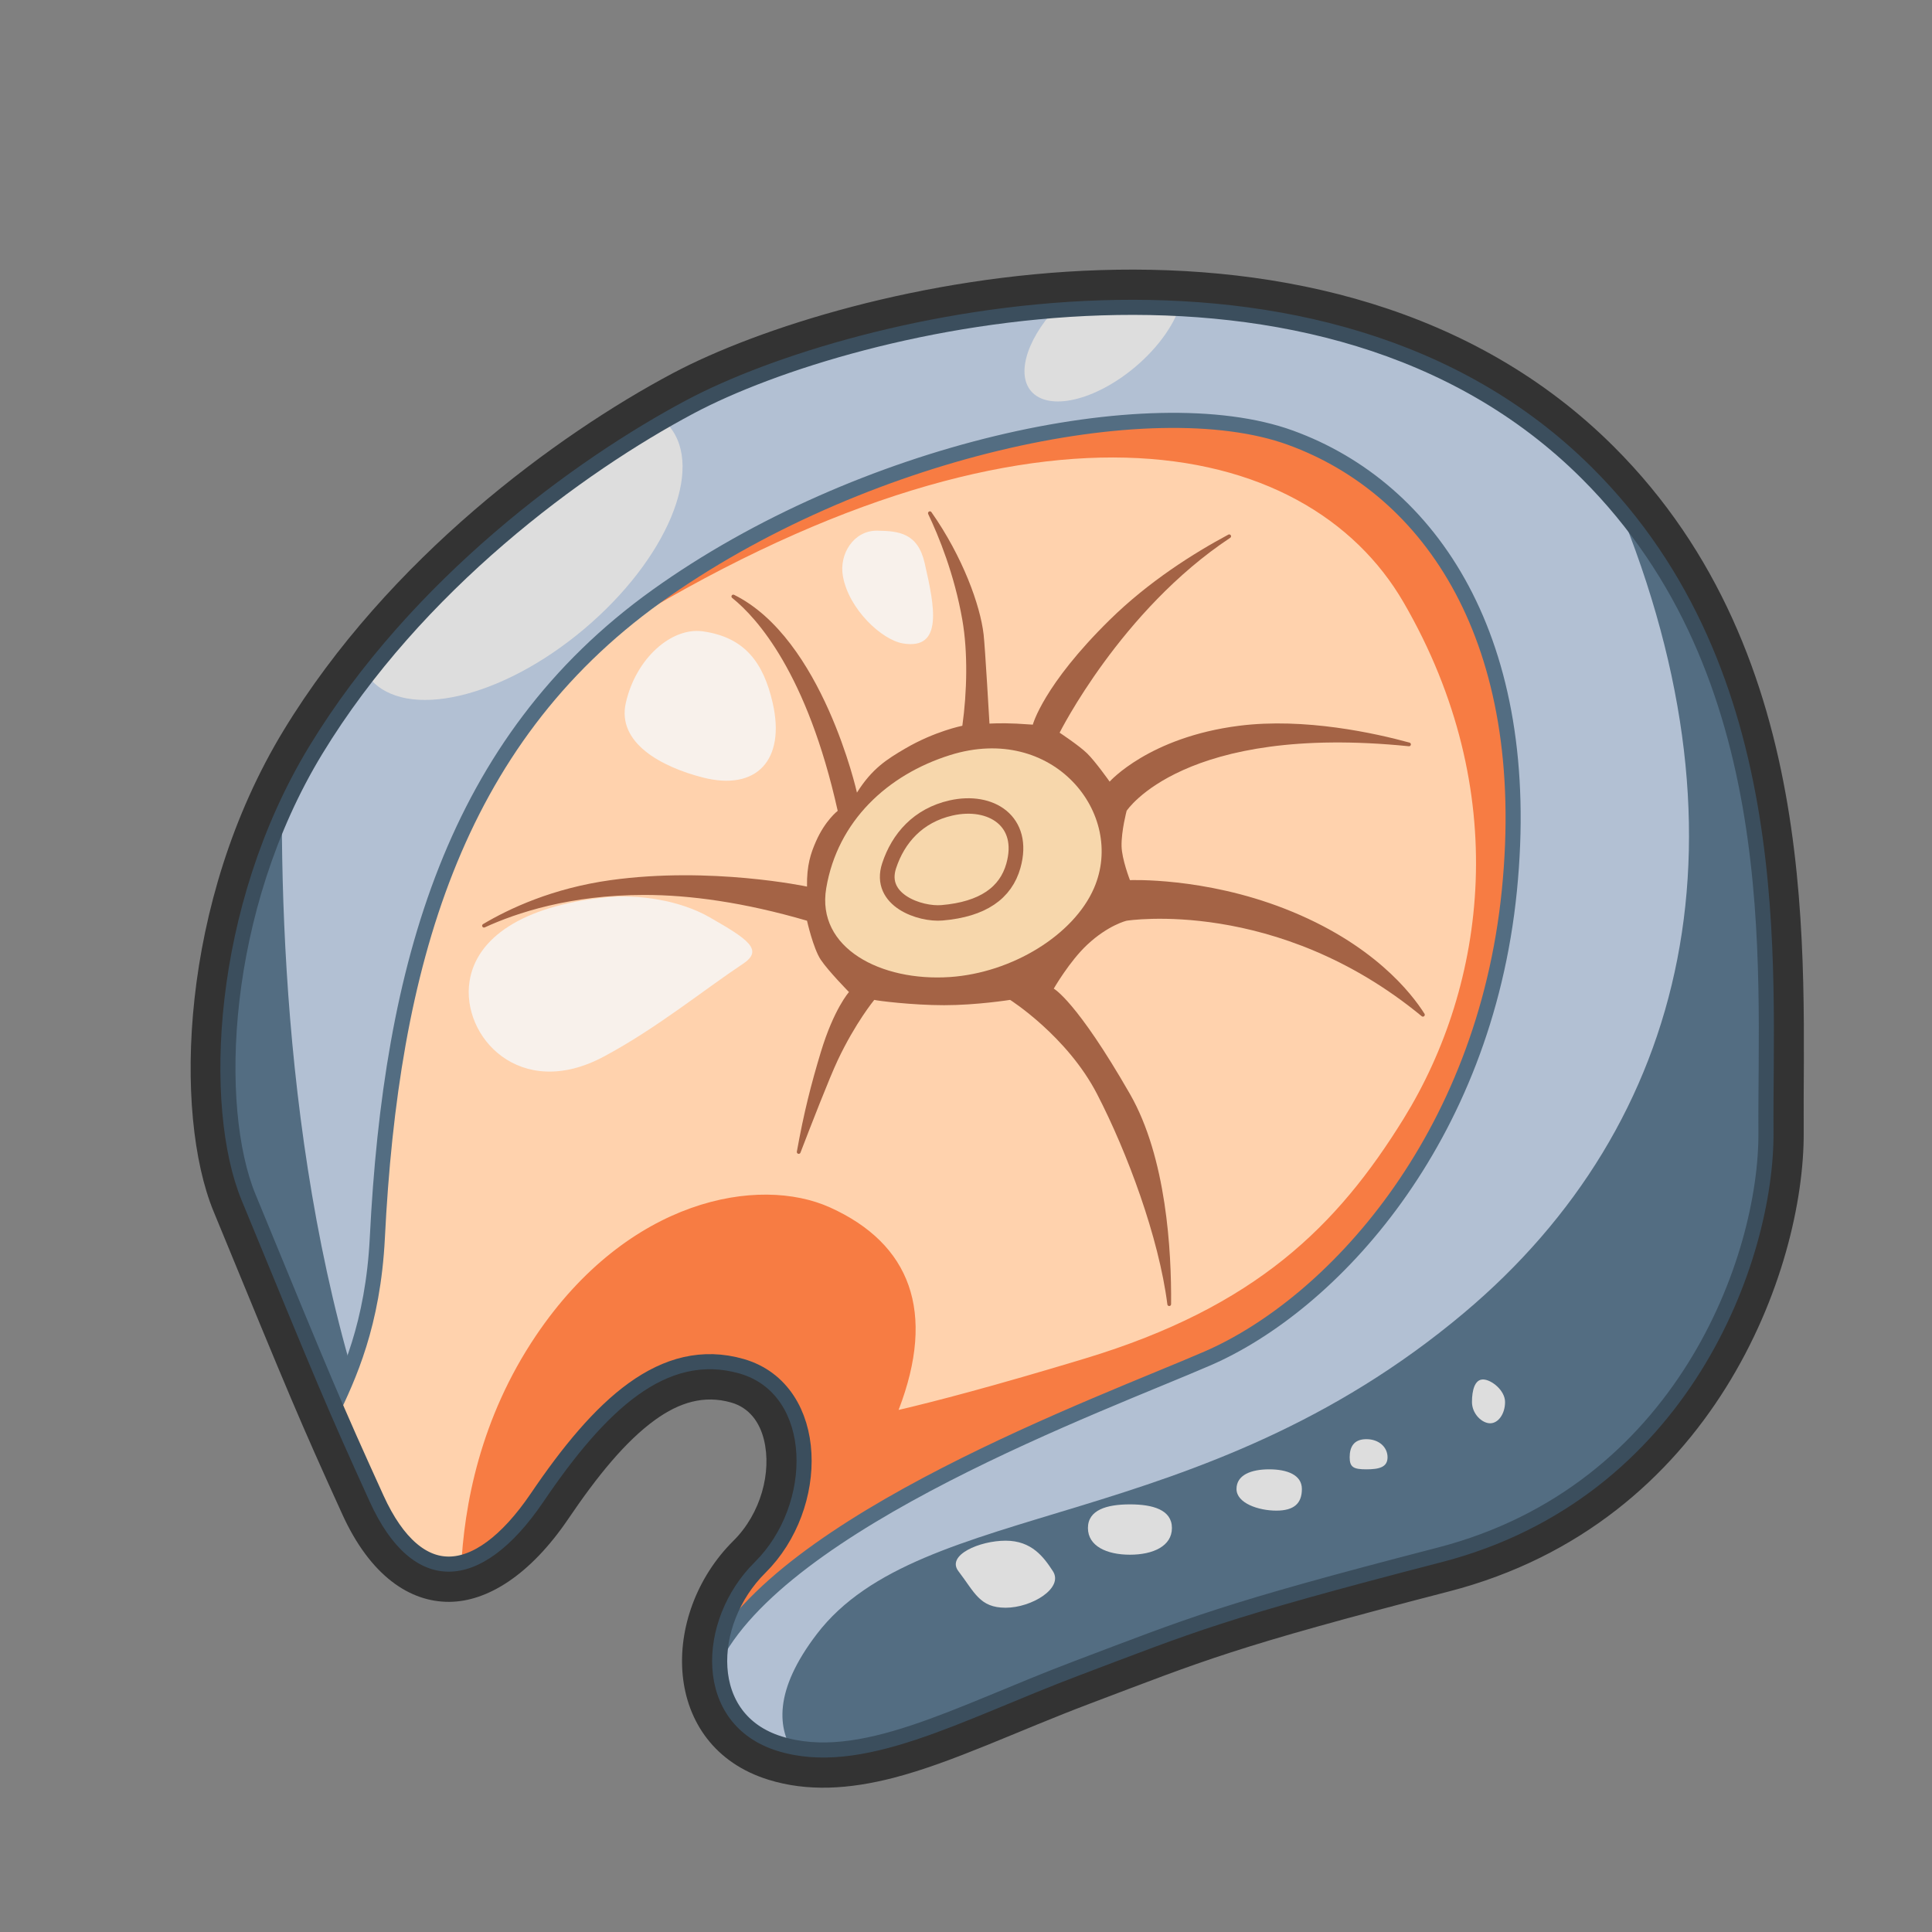
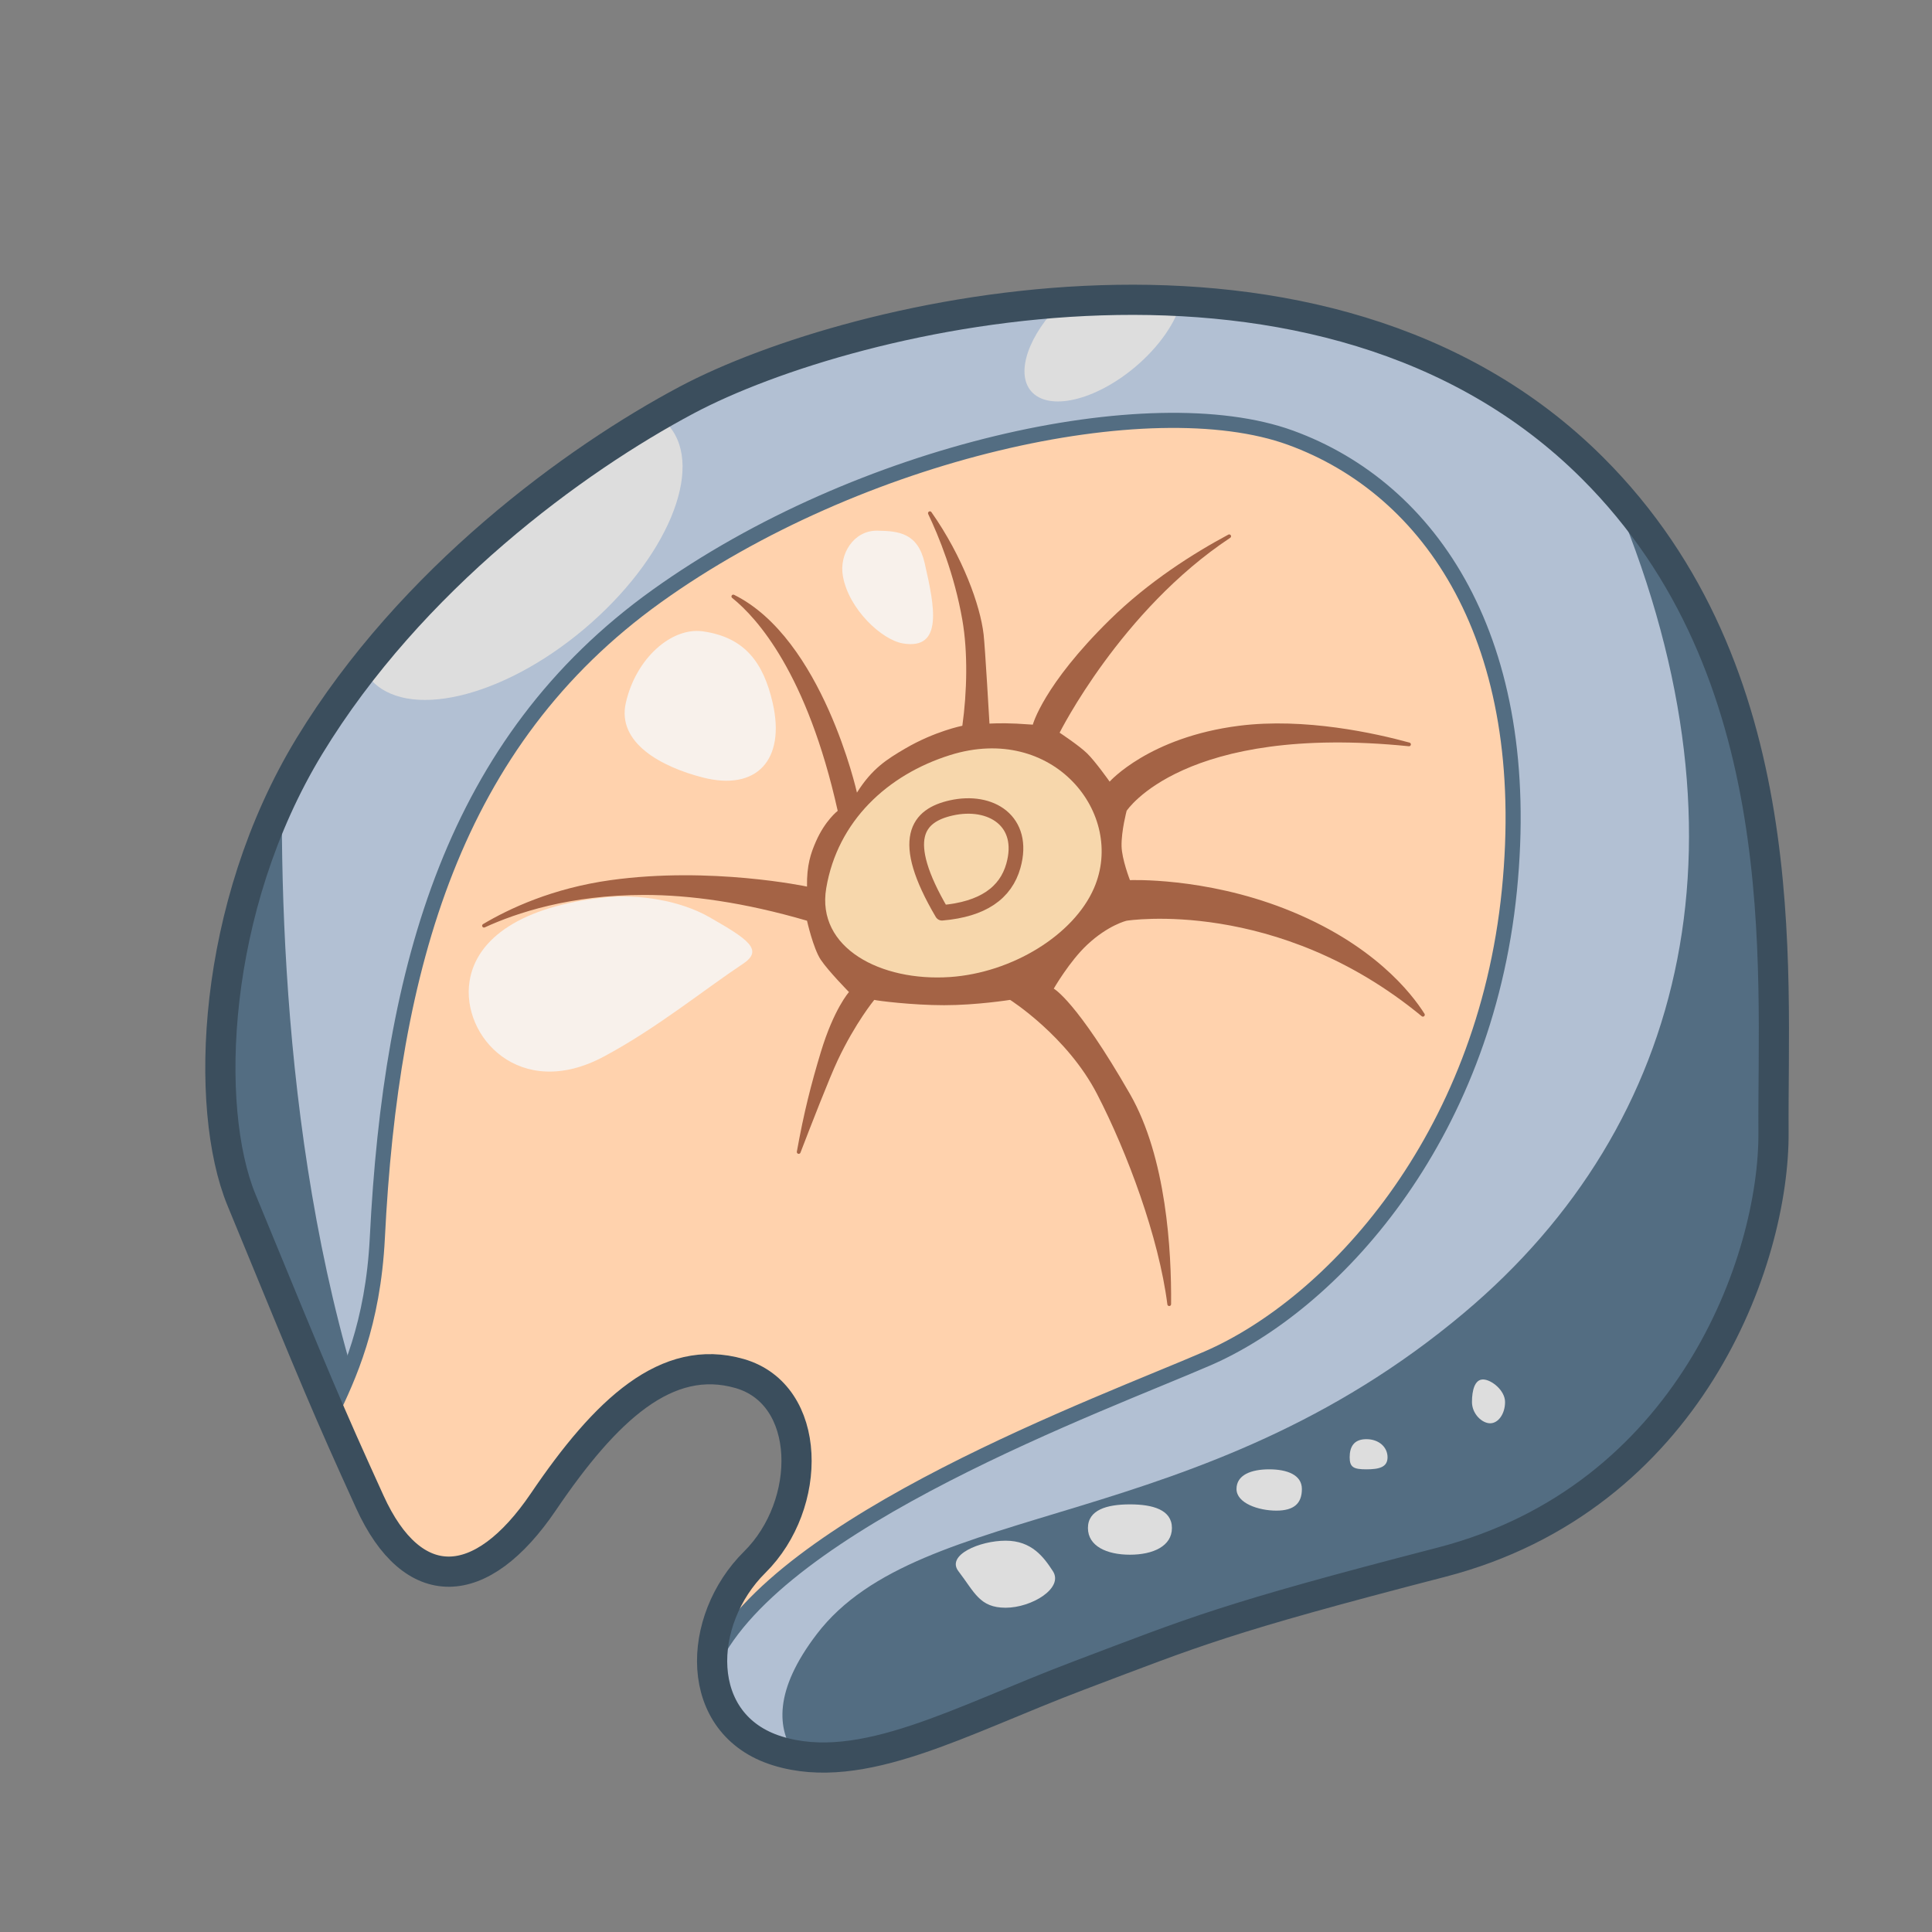
<svg xmlns="http://www.w3.org/2000/svg" width="100%" height="100%" viewBox="0 0 256 256" version="1.1" xml:space="preserve" style="fill-rule:evenodd;clip-rule:evenodd;stroke-linecap:round;stroke-linejoin:round;stroke-miterlimit:1.5;">
  <rect x="0" y="0" width="256" height="256" fill="#808080" stroke="none" />
  <g>
    <path d="M91,53C76.167,60.881 54.453,76.74 41,98.852C27.995,120.229 26.973,146.777 32,159C42.228,183.866 43.319,186.512 49,199C54.681,211.488 63.735,211.19 72,199C80.265,186.81 88.339,179.228 98,182C107.661,184.772 107.735,199.342 100,207C92.265,214.658 91.773,228.512 103,232C114.227,235.488 127.306,227.929 143,222C158.339,216.205 161.964,214.511 191,207C223.799,198.515 235.12,167.088 235,150C234.847,128.15 238.099,89.033 211,62C175.387,26.475 113.029,41.296 91,53Z" style="fill:rgb(178,192,211);" />
    <clipPath id="_clip1">
      <path d="M91,53C76.167,60.881 54.453,76.74 41,98.852C27.995,120.229 26.973,146.777 32,159C42.228,183.866 43.319,186.512 49,199C54.681,211.488 63.735,211.19 72,199C80.265,186.81 88.339,179.228 98,182C107.661,184.772 107.735,199.342 100,207C92.265,214.658 91.773,228.512 103,232C114.227,235.488 127.306,227.929 143,222C158.339,216.205 161.964,214.511 191,207C223.799,198.515 235.12,167.088 235,150C234.847,128.15 238.099,89.033 211,62C175.387,26.475 113.029,41.296 91,53Z" />
    </clipPath>
    <g clip-path="url(#_clip1)">
      <path d="M213.336,64.441C237.909,91.341 234.851,128.799 235,150C235.12,167.088 223.799,198.515 191,207C161.964,214.511 158.339,216.205 143,222C128.416,227.51 116.089,234.427 105.41,232.579C102.936,229.15 102.498,224.028 108.224,216.531C122.026,198.456 158.832,203.535 193.995,173.959C223.676,148.993 233.22,110.447 213.336,64.441ZM37.347,105.622C37.197,133.141 40.174,175.484 56.875,207.807C53.905,206.754 51.2,203.835 49,199C43.319,186.512 42.228,183.866 32,159C27.492,148.04 27.848,125.561 37.347,105.622Z" style="fill:rgb(83,109,130);" />
      <clipPath id="_clip2">
        <path d="M213.336,64.441C237.909,91.341 234.851,128.799 235,150C235.12,167.088 223.799,198.515 191,207C161.964,214.511 158.339,216.205 143,222C128.416,227.51 116.089,234.427 105.41,232.579C102.936,229.15 102.498,224.028 108.224,216.531C122.026,198.456 158.832,203.535 193.995,173.959C223.676,148.993 233.22,110.447 213.336,64.441ZM37.347,105.622C37.197,133.141 40.174,175.484 56.875,207.807C53.905,206.754 51.2,203.835 49,199C43.319,186.512 42.228,183.866 32,159C27.492,148.04 27.848,125.561 37.347,105.622Z" />
      </clipPath>
      <g clip-path="url(#_clip2)">
        <path d="M133.254,204.149C136.708,204.149 138.301,206.32 139.513,208.187C140.969,210.43 136.708,213.033 133.254,213.033C129.799,213.033 129.148,210.996 126.994,208.187C125.367,206.064 129.799,204.149 133.254,204.149ZM149.721,199.337C152.792,199.337 155.286,200.072 155.286,202.47C155.286,204.868 152.792,206.007 149.721,206.007C146.65,206.007 144.157,204.868 144.157,202.47C144.157,200.072 146.65,199.337 149.721,199.337ZM168.174,194.694C170.565,194.694 172.506,195.434 172.506,197.301C172.506,199.168 171.513,200.166 169.122,200.166C166.731,200.166 163.843,199.168 163.843,197.301C163.843,195.434 165.784,194.694 168.174,194.694ZM181.046,190.698C182.74,190.698 183.857,191.772 183.857,193.095C183.857,194.418 182.74,194.694 181.046,194.694C179.352,194.694 178.838,194.418 178.838,193.095C178.838,191.772 179.352,190.698 181.046,190.698ZM196.503,182.786C197.594,182.786 199.427,184.22 199.427,185.775C199.427,187.331 198.542,188.593 197.451,188.593C196.36,188.593 195.044,187.331 195.044,185.775C195.044,184.22 195.413,182.786 196.503,182.786Z" style="fill:rgb(221,221,221);" />
      </g>
      <path d="M43.806,187.377C46.18,182.437 49.425,175.517 50,164C51.794,128.061 60.161,98.244 87,79C113.839,59.756 152.396,51.232 171,58C189.604,64.768 203.32,84.854 200,118C196.68,151.146 176.385,172.887 160,180C146.014,186.071 103.371,201.557 94.358,220.173C94.333,215.559 96.368,210.596 100,207C107.735,199.342 107.661,184.772 98,182C88.339,179.228 80.265,186.81 72,199C63.735,211.19 54.681,211.488 49,199C46.863,194.302 45.375,190.997 43.806,187.377Z" style="fill:rgb(255,210,173);" />
      <clipPath id="_clip3">
        <path d="M43.806,187.377C46.18,182.437 49.425,175.517 50,164C51.794,128.061 60.161,98.244 87,79C113.839,59.756 152.396,51.232 171,58C189.604,64.768 203.32,84.854 200,118C196.68,151.146 176.385,172.887 160,180C146.014,186.071 103.371,201.557 94.358,220.173C94.333,215.559 96.368,210.596 100,207C107.735,199.342 107.661,184.772 98,182C88.339,179.228 80.265,186.81 72,199C63.735,211.19 54.681,211.488 49,199C46.863,194.302 45.375,190.997 43.806,187.377Z" />
      </clipPath>
      <g clip-path="url(#_clip3)">
        <path d="M106.933,122C106.933,122 107.755,125.67 108.755,127.17C109.755,128.67 112.494,131.452 112.494,131.452C112.494,131.452 110.49,133.684 108.755,139.436C107.473,143.686 106.523,147.387 105.587,152.599C105.565,152.726 105.643,152.848 105.766,152.883C105.89,152.917 106.02,152.852 106.066,152.733C107.412,149.226 109.891,142.845 111,140.492C113.345,135.518 115.845,132.49 115.845,132.49C116.206,132.598 120.847,133.194 125.098,133.194C129.407,133.194 133.845,132.49 133.845,132.49C133.845,132.49 141.388,137.274 145.365,144.961C149.379,152.723 153.548,163.955 154.68,172.821C154.686,172.955 154.798,173.061 154.932,173.058C155.067,173.056 155.175,172.947 155.176,172.812C155.237,165.759 154.56,153.391 149.725,144.961C142.619,132.573 139.629,131 139.629,131C139.629,131 141.7,127.395 144.054,125.189C146.848,122.569 149.284,122 149.284,122C149.284,122 169.182,118.83 188.382,134.652C188.473,134.729 188.605,134.731 188.698,134.656C188.79,134.582 188.818,134.453 188.763,134.348C187.074,131.657 181.929,124.982 170.252,120.416C159.477,116.203 149.725,116.624 149.725,116.624C149.725,116.624 148.646,113.852 148.613,112.114C148.574,110.107 149.284,107.44 149.284,107.44C149.284,107.44 156.835,95.864 186.678,98.882C186.805,98.896 186.921,98.81 186.946,98.685C186.971,98.559 186.896,98.436 186.773,98.4C182.296,97.171 172.889,95.065 164.195,96.167C152.249,97.681 147.033,103.57 147.033,103.57C147.033,103.57 145.158,100.912 144.054,99.832C142.998,98.799 140.405,97.086 140.405,97.086C140.405,97.086 148.508,80.878 162.996,71.271C163.113,71.206 163.157,71.059 163.093,70.941C163.029,70.822 162.883,70.777 162.764,70.839C158.173,73.297 152.205,77.058 147.033,82.144C138.221,90.809 136.854,96.019 136.854,96.019C136.854,96.019 135.18,95.908 134.685,95.884C132.571,95.782 131.11,95.884 131.11,95.884C131.11,95.884 130.532,85.794 130.335,84.076C129.89,80.202 127.566,73.769 123.411,67.85C123.332,67.749 123.189,67.724 123.081,67.793C122.973,67.862 122.935,68.002 122.993,68.117C124.376,71.018 126.459,76.088 127.515,82.144C128.26,86.416 128.139,91.714 127.515,96.167C127.515,96.167 123.869,96.883 119.929,99.195C117.532,100.602 115.556,101.828 113.55,105.027C113.55,105.027 108.994,84.587 97.252,78.808C97.132,78.762 96.997,78.817 96.943,78.933C96.889,79.05 96.934,79.189 97.046,79.251C100.328,81.898 106.953,89.254 111,107.44C111,107.44 109.334,108.719 108.118,111.494C107.431,113.063 106.889,114.636 106.933,117.477C106.933,117.477 94.196,114.773 80.904,116.624C73.232,117.692 67.479,120.38 63.985,122.463C63.881,122.54 63.855,122.685 63.925,122.794C63.996,122.903 64.138,122.939 64.252,122.876C68.399,120.97 75.56,118.579 85.384,118.583C91.383,118.586 98.546,119.553 106.933,122Z" style="fill:rgb(164,99,69);" />
        <clipPath id="_clip4">
          <path d="M106.933,122C106.933,122 107.755,125.67 108.755,127.17C109.755,128.67 112.494,131.452 112.494,131.452C112.494,131.452 110.49,133.684 108.755,139.436C107.473,143.686 106.523,147.387 105.587,152.599C105.565,152.726 105.643,152.848 105.766,152.883C105.89,152.917 106.02,152.852 106.066,152.733C107.412,149.226 109.891,142.845 111,140.492C113.345,135.518 115.845,132.49 115.845,132.49C116.206,132.598 120.847,133.194 125.098,133.194C129.407,133.194 133.845,132.49 133.845,132.49C133.845,132.49 141.388,137.274 145.365,144.961C149.379,152.723 153.548,163.955 154.68,172.821C154.686,172.955 154.798,173.061 154.932,173.058C155.067,173.056 155.175,172.947 155.176,172.812C155.237,165.759 154.56,153.391 149.725,144.961C142.619,132.573 139.629,131 139.629,131C139.629,131 141.7,127.395 144.054,125.189C146.848,122.569 149.284,122 149.284,122C149.284,122 169.182,118.83 188.382,134.652C188.473,134.729 188.605,134.731 188.698,134.656C188.79,134.582 188.818,134.453 188.763,134.348C187.074,131.657 181.929,124.982 170.252,120.416C159.477,116.203 149.725,116.624 149.725,116.624C149.725,116.624 148.646,113.852 148.613,112.114C148.574,110.107 149.284,107.44 149.284,107.44C149.284,107.44 156.835,95.864 186.678,98.882C186.805,98.896 186.921,98.81 186.946,98.685C186.971,98.559 186.896,98.436 186.773,98.4C182.296,97.171 172.889,95.065 164.195,96.167C152.249,97.681 147.033,103.57 147.033,103.57C147.033,103.57 145.158,100.912 144.054,99.832C142.998,98.799 140.405,97.086 140.405,97.086C140.405,97.086 148.508,80.878 162.996,71.271C163.113,71.206 163.157,71.059 163.093,70.941C163.029,70.822 162.883,70.777 162.764,70.839C158.173,73.297 152.205,77.058 147.033,82.144C138.221,90.809 136.854,96.019 136.854,96.019C136.854,96.019 135.18,95.908 134.685,95.884C132.571,95.782 131.11,95.884 131.11,95.884C131.11,95.884 130.532,85.794 130.335,84.076C129.89,80.202 127.566,73.769 123.411,67.85C123.332,67.749 123.189,67.724 123.081,67.793C122.973,67.862 122.935,68.002 122.993,68.117C124.376,71.018 126.459,76.088 127.515,82.144C128.26,86.416 128.139,91.714 127.515,96.167C127.515,96.167 123.869,96.883 119.929,99.195C117.532,100.602 115.556,101.828 113.55,105.027C113.55,105.027 108.994,84.587 97.252,78.808C97.132,78.762 96.997,78.817 96.943,78.933C96.889,79.05 96.934,79.189 97.046,79.251C100.328,81.898 106.953,89.254 111,107.44C111,107.44 109.334,108.719 108.118,111.494C107.431,113.063 106.889,114.636 106.933,117.477C106.933,117.477 94.196,114.773 80.904,116.624C73.232,117.692 67.479,120.38 63.985,122.463C63.881,122.54 63.855,122.685 63.925,122.794C63.996,122.903 64.138,122.939 64.252,122.876C68.399,120.97 75.56,118.579 85.384,118.583C91.383,118.586 98.546,119.553 106.933,122Z" />
        </clipPath>
        <g clip-path="url(#_clip4)">
          <g transform="matrix(0.861,0,0,0.879,14.808,11.253)">
            <path d="M129,101.029C144.883,96.139 156.114,109.907 151.162,121.086C148.038,128.137 138.566,133.844 129,134.482C118.389,135.188 108.399,130.121 109.956,121.086C111.699,110.974 119.378,103.991 129,101.029Z" style="fill:rgb(247,215,172);" />
          </g>
          <g transform="matrix(0.427,0,0,0.449,69.733,60.35)">
-             <path d="M131.836,104.026C144.251,101.369 155.039,107.961 151.162,121.086C148.791,129.112 141.683,133.94 129,134.971C122.244,135.521 109.074,131.289 112.602,121.086C115.399,112.997 121.549,106.228 131.836,104.026Z" style="fill:none;stroke:rgb(164,99,69);stroke-width:4.56px;" />
+             <path d="M131.836,104.026C144.251,101.369 155.039,107.961 151.162,121.086C148.791,129.112 141.683,133.94 129,134.971C115.399,112.997 121.549,106.228 131.836,104.026Z" style="fill:none;stroke:rgb(164,99,69);stroke-width:4.56px;" />
          </g>
        </g>
-         <path d="M80.852,83.868C82.783,82.179 84.831,80.555 87,79C113.839,59.756 152.396,51.232 171,58C189.604,64.768 203.32,84.854 200,118C196.68,151.146 176.385,172.887 160,180C147.411,185.465 111.605,198.557 98.002,214.696L95.248,214.696C96.171,211.883 97.79,209.188 100,207C107.735,199.342 107.661,184.772 98,182C88.339,179.228 80.265,186.81 72,199C68.397,204.314 64.645,207.368 61.086,208.088C61.467,199.434 63.653,187.909 71,177C83.261,158.795 100.569,155.732 110,160C120.599,164.796 124.089,173.798 119.068,186.824C123.784,185.723 131.602,183.691 143.807,179.997C166.405,173.156 177.195,162.464 186.002,148.209C196.965,130.463 200.462,104.83 186.002,79.854C173.035,57.456 135.805,49.679 80.852,83.868Z" style="fill:rgb(247,124,67);" />
        <path d="M80.006,118.928C84.684,118.425 90.168,119.337 93.982,121.52C99.027,124.408 101.247,125.843 98.474,127.692C93.016,131.331 87.034,136.242 80.006,140.004C68.878,145.962 61.067,137.307 62.22,130.009C63.126,124.276 69.186,120.092 80.006,118.928ZM93.124,83.656C98.7,84.433 101.165,87.819 102.383,93.137C104.118,100.714 100.25,104.85 93.124,103.022C87.671,101.623 81.722,98.459 82.924,93.137C84.27,87.177 89.02,83.084 93.124,83.656ZM116.248,70.317C119.086,70.362 121.608,70.614 122.521,74.604C123.823,80.289 125.053,86.186 119.613,85.251C116.871,84.78 112.491,80.781 111.69,76.354C111.155,73.392 113.139,70.268 116.248,70.317Z" style="fill:rgb(248,241,235);" />
      </g>
      <path d="M43.806,187.377C46.18,182.437 49.425,175.517 50,164C51.794,128.061 60.161,98.244 87,79C113.839,59.756 152.396,51.232 171,58C189.604,64.768 203.32,84.854 200,118C196.68,151.146 176.385,172.887 160,180C146.014,186.071 103.371,201.557 94.358,220.173C94.333,215.559 96.368,210.596 100,207C107.735,199.342 107.661,184.772 98,182C88.339,179.228 80.265,186.81 72,199C63.735,211.19 54.681,211.488 49,199C46.863,194.302 45.375,190.997 43.806,187.377Z" style="fill:none;stroke:rgb(83,109,130);stroke-width:2px;" />
      <path d="M87.162,55.133C87.728,55.507 88.234,55.953 88.671,56.472C93.398,62.082 88.346,74.126 77.398,83.35C66.449,92.575 53.722,95.508 48.996,89.898C48.658,89.496 48.37,89.062 48.13,88.598C60.003,73.475 75.184,62.072 87.162,55.133ZM140.647,40.061C145.85,39.691 151.179,39.608 156.529,39.898C155.848,42.636 153.666,45.888 150.414,48.628C145.092,53.111 138.907,54.537 136.609,51.81C134.531,49.343 136.342,44.317 140.647,40.061Z" style="fill:rgb(221,221,221);" />
    </g>
    <path d="M91,53C76.167,60.881 54.453,76.74 41,98.852C27.995,120.229 26.973,146.777 32,159C42.228,183.866 43.319,186.512 49,199C54.681,211.488 63.735,211.19 72,199C80.265,186.81 88.339,179.228 98,182C107.661,184.772 107.735,199.342 100,207C92.265,214.658 91.773,228.512 103,232C114.227,235.488 127.306,227.929 143,222C158.339,216.205 161.964,214.511 191,207C223.799,198.515 235.12,167.088 235,150C234.847,128.15 238.099,89.033 211,62C175.387,26.475 113.029,41.296 91,53Z" style="fill:none;stroke:rgb(59,78,93);stroke-width:4px;" />
-     <path d="M89.123,49.468C73.827,57.594 51.455,73.97 37.583,96.773C23.807,119.417 22.975,147.575 28.301,160.522C38.563,185.472 39.659,188.126 45.359,200.656C49.075,208.825 54.326,212.303 59.568,212.254C64.525,212.208 70.198,208.785 75.311,201.245C79.138,195.6 82.872,190.979 86.817,188.133C90.001,185.836 93.286,184.809 96.897,185.845C99.294,186.533 100.657,188.464 101.222,190.751C102.287,195.064 100.806,200.573 97.186,204.157C87.356,213.89 87.546,231.387 101.813,235.82C106.986,237.427 112.501,237.097 118.412,235.567C126.232,233.542 134.849,229.355 144.414,225.742C159.621,219.997 163.215,218.319 192.002,210.873C227.042,201.808 239.128,168.228 239,149.972C238.842,127.4 241.82,87.094 213.825,59.168C195.198,40.586 169.624,35.03 145.779,35.791C122.253,36.542 100.491,43.428 89.123,49.468L89.123,49.468ZM91,53C76.167,60.881 54.453,76.74 41,98.852C27.995,120.229 26.973,146.777 32,159C42.228,183.866 43.319,186.512 49,199C54.681,211.488 63.735,211.19 72,199C80.265,186.81 88.339,179.228 98,182C107.661,184.772 107.735,199.342 100,207C92.265,214.658 91.773,228.512 103,232C114.227,235.488 127.306,227.929 143,222C158.339,216.205 161.964,214.511 191,207C223.799,198.515 235.12,167.088 235,150C234.847,128.15 238.099,89.033 211,62C175.387,26.475 113.029,41.296 91,53Z" style="fill:rgb(51,51,51);" />
  </g>
</svg>